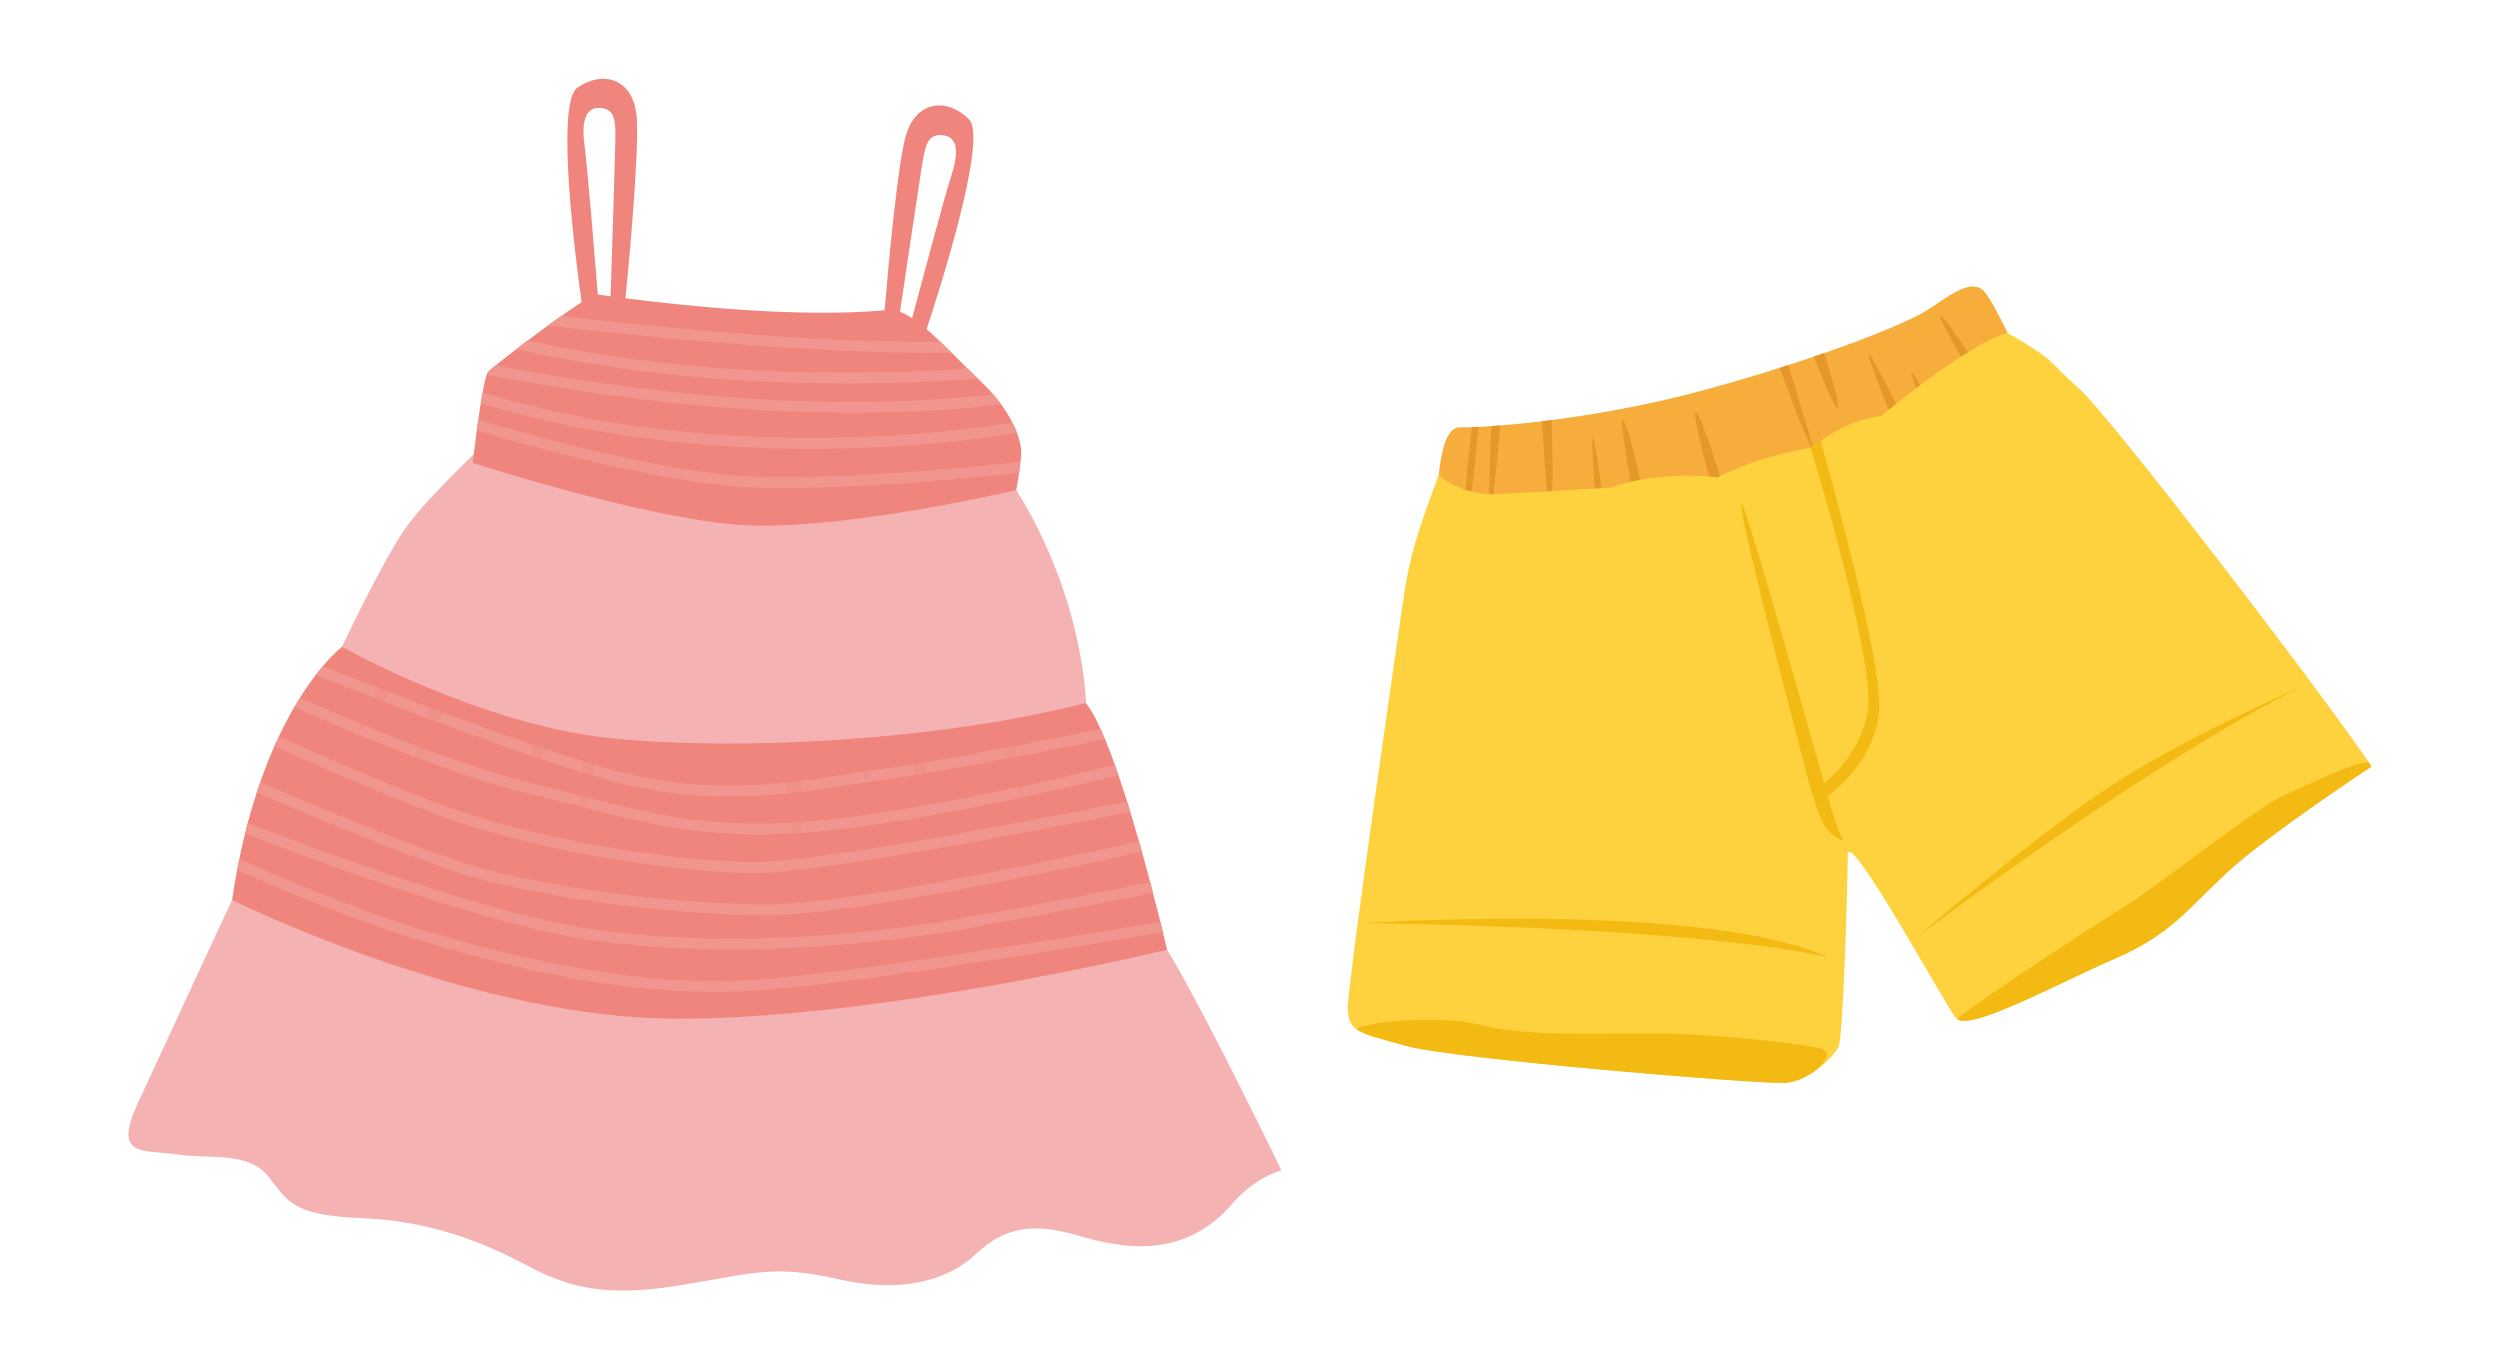
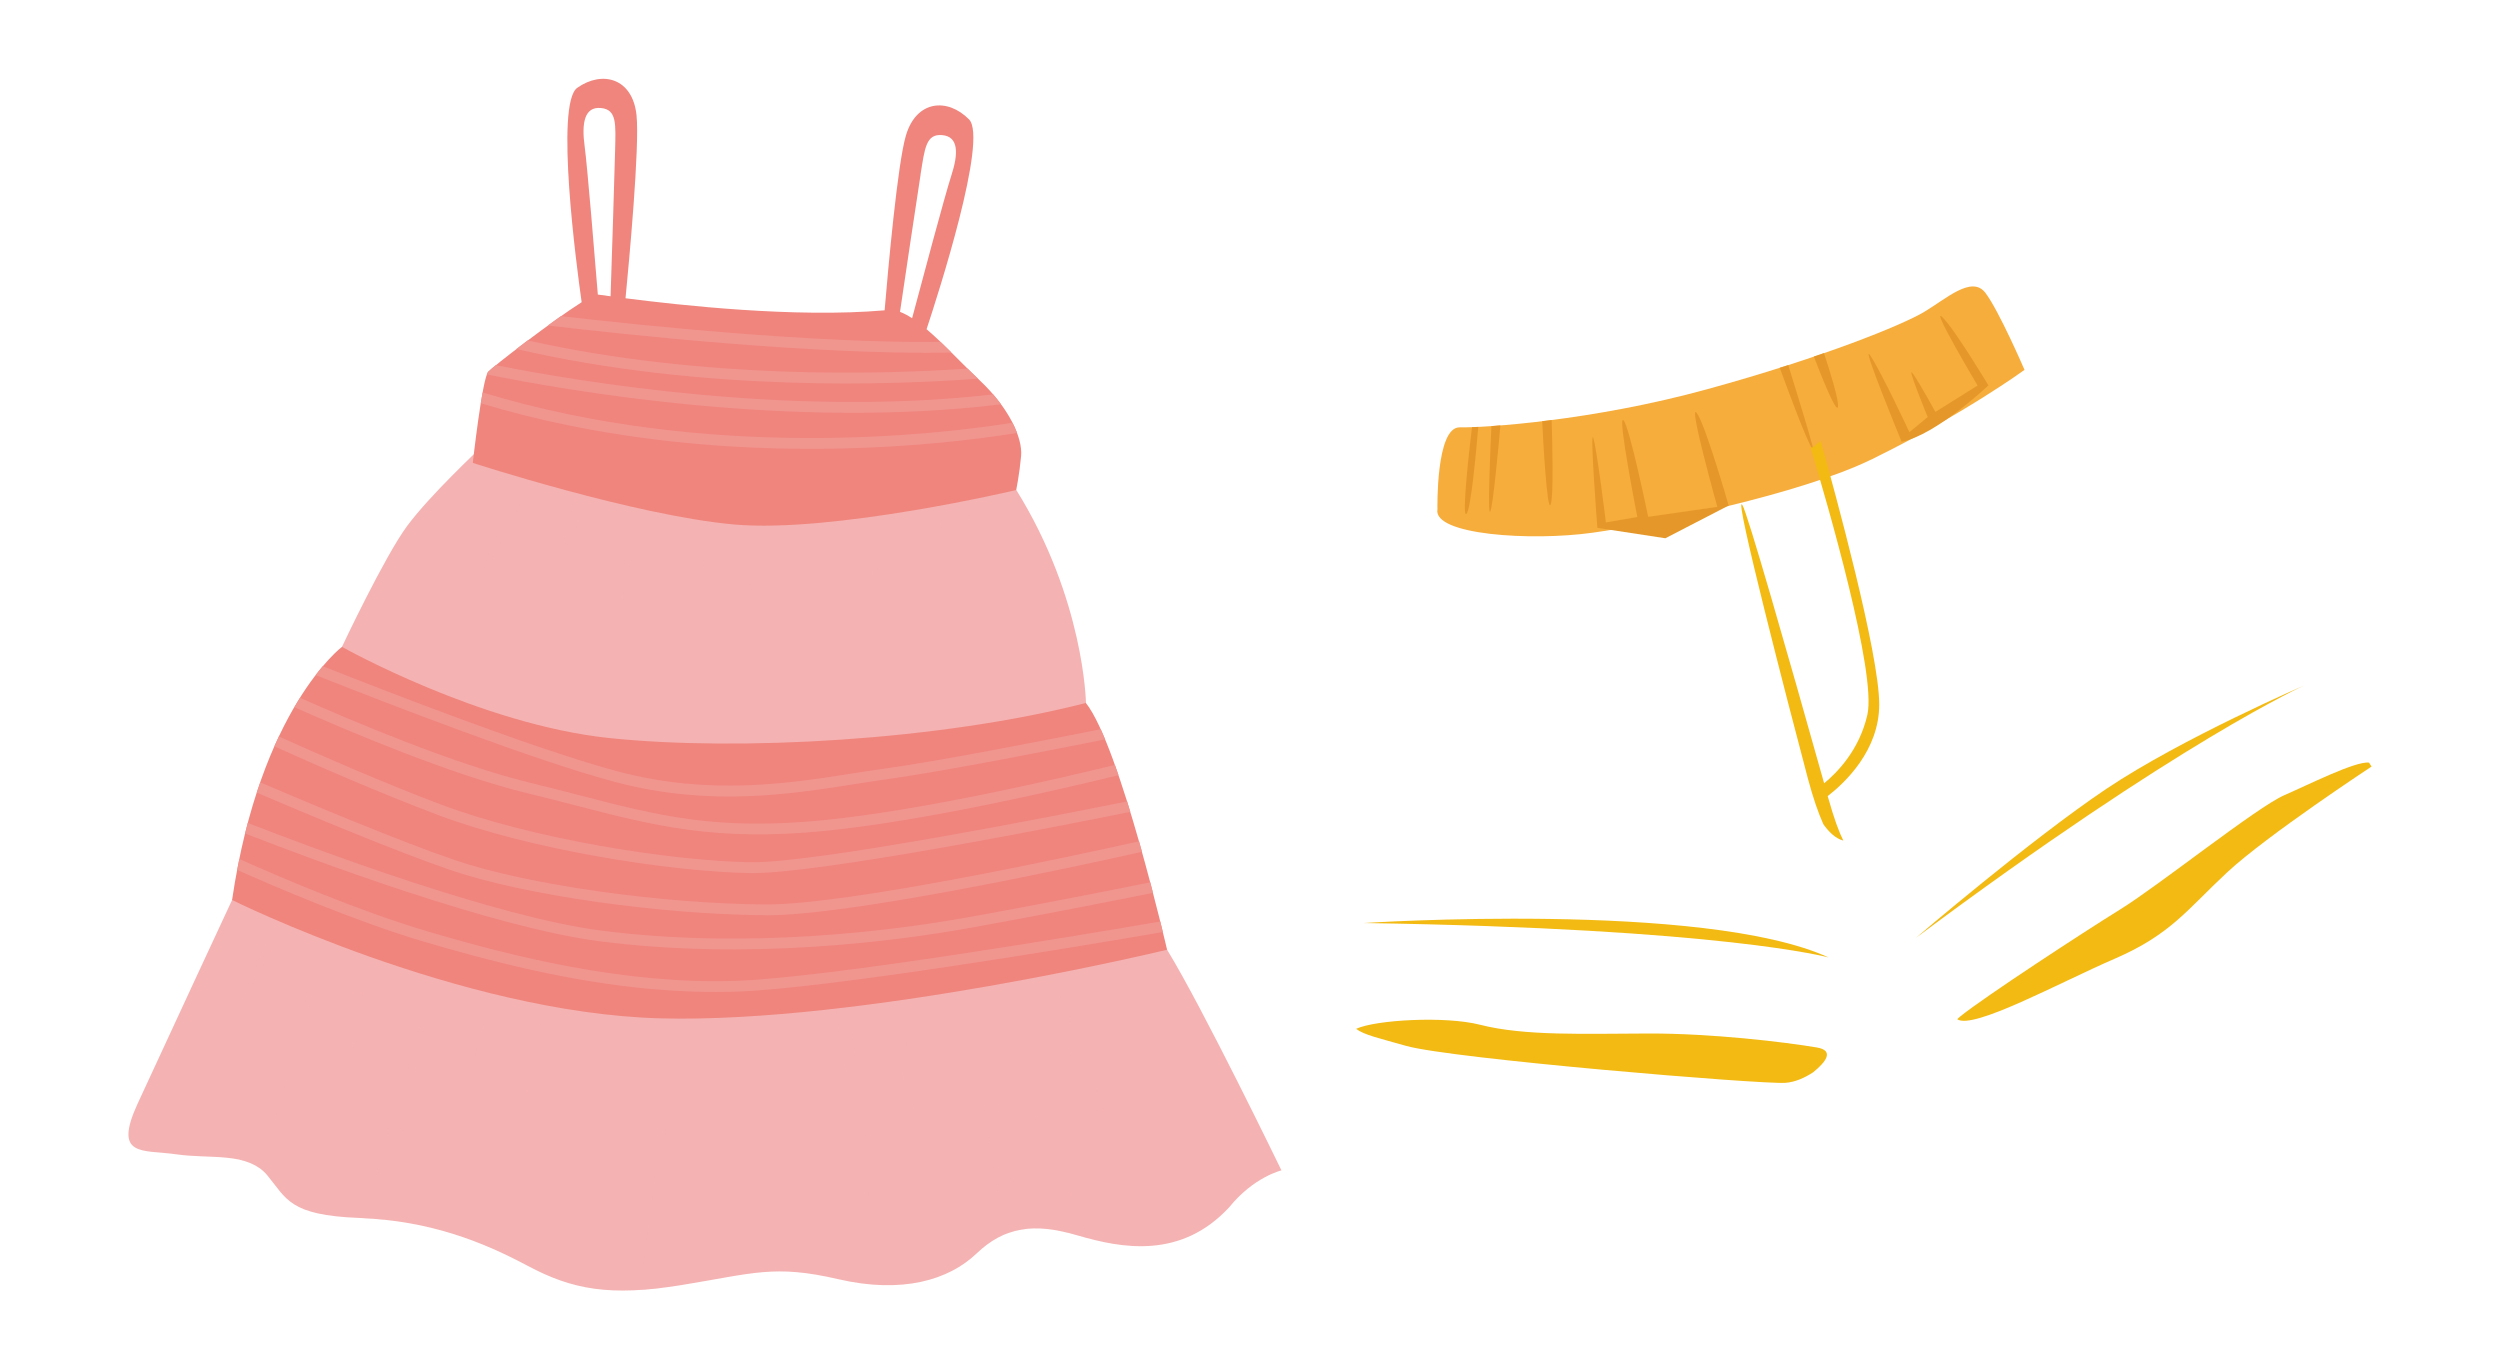
<svg xmlns="http://www.w3.org/2000/svg" width="226" height="123" viewBox="0 0 226 123" fill="none">
  <path d="M22.77 79.716L20.98 81.359C20.98 81.359 14.68 94.893 12.439 99.774C10.198 104.655 12.886 103.911 15.963 104.353C19.041 104.796 22.381 104.11 24.155 106.24C25.929 108.369 26.124 109.861 32.497 110.104C38.871 110.352 43.615 112.253 47.684 114.421C51.753 116.59 55.137 117.222 61.627 116.167C68.117 115.112 69.994 114.295 75.774 115.637C81.554 116.979 85.769 115.715 88.278 113.318C90.791 110.921 93.45 110.503 97.441 111.684C101.433 112.866 106.756 113.833 111.112 109.147C113.329 106.395 115.842 105.802 115.842 105.802C115.842 105.802 108.793 91.232 105.506 85.856L102.22 80.479L22.774 79.72L22.77 79.716Z" fill="#F5B2B2" />
  <g style="mix-blend-mode:multiply" opacity="0.3">
    <path d="M25.95 80.824C25.95 80.824 21.2 91.709 21.968 90.465C22.736 89.22 27.058 81.252 27.058 81.252L34.185 84.023C34.185 84.023 31.355 95.409 31.905 94.801C32.449 94.193 35.604 82.837 35.604 82.837C35.604 82.837 27.5 79.978 25.95 80.819V80.824Z" fill="#F5B2B2" />
  </g>
  <g style="mix-blend-mode:multiply" opacity="0.3">
    <path d="M43.679 87.83C43.679 87.83 39.527 104.835 40.276 103.756C41.029 102.677 44.948 88.272 44.948 88.272L49.474 89.006C49.474 89.006 46.853 101.724 47.607 100.645C48.36 99.565 51.321 88.52 51.321 88.52C51.321 88.52 45.716 87.033 43.679 87.83Z" fill="#F5B2B2" />
  </g>
  <g style="mix-blend-mode:multiply" opacity="0.3">
    <path d="M64.292 90.178C64.292 90.178 64.57 105.287 65.026 103.853C65.483 102.419 65.799 89.823 65.799 89.823L75.201 89.196C75.201 89.196 78.59 109.832 78.843 108.87C79.096 107.907 76.402 88.646 76.402 88.646L79.864 88.466C79.864 88.466 82.435 101.816 82.552 100.513C82.669 99.21 81.05 88.082 81.05 88.082L92.581 85.676C92.581 85.676 99.883 102.89 100 101.592C100.116 100.289 93.938 85.141 93.938 85.141C93.938 85.141 65.926 88.52 64.302 90.178H64.292Z" fill="#F5B2B2" />
  </g>
  <path d="M34.146 57.134L30.908 58.481C30.908 58.481 23.524 64.047 20.981 81.359C20.981 81.359 41.54 91.573 59.693 92.059C77.845 92.545 105.502 85.856 105.502 85.856C105.502 85.856 101.258 67.441 98.166 63.551C95.074 59.667 34.146 57.134 34.146 57.134Z" fill="#EF857D" />
  <path d="M69.184 82.744C76.768 82.793 97.05 78.388 103.239 77.003C103.151 76.692 103.064 76.376 102.972 76.055C96.778 77.436 76.549 81.811 69.194 81.762C59.743 81.699 47.702 79.988 41.182 77.776C36.238 76.099 27.828 72.569 23.526 70.727C23.419 71.033 23.312 71.339 23.21 71.655C27.546 73.508 35.918 77.022 40.867 78.7C47.473 80.936 59.651 82.671 69.189 82.735L69.184 82.744Z" fill="#F1958F" />
  <path d="M39.922 72.754C34.598 70.746 28.799 68.199 25.211 66.58C25.075 66.867 24.939 67.163 24.803 67.469C28.405 69.098 34.229 71.65 39.577 73.668C47.846 76.789 60.422 78.792 67.797 78.928C73.772 79.04 95.858 74.669 102.182 73.391C102.085 73.075 101.988 72.764 101.891 72.448C95.503 73.736 73.582 78.053 67.817 77.946C60.525 77.815 48.099 75.831 39.922 72.749V72.754Z" fill="#F1958F" />
  <path d="M28.538 61.028C34.999 63.59 48.373 68.773 55.636 70.698C64.134 72.949 71.406 71.806 77.245 70.887C78.266 70.727 79.248 70.571 80.196 70.44C85.271 69.74 95.694 67.684 99.904 66.838C99.773 66.517 99.637 66.211 99.506 65.919C95.174 66.784 85.028 68.787 80.06 69.468C79.102 69.599 78.115 69.755 77.09 69.915C71.338 70.819 64.182 71.942 55.884 69.745C48.772 67.859 35.724 62.817 29.18 60.226C28.976 60.464 28.762 60.732 28.538 61.023V61.028Z" fill="#F1958F" />
  <path d="M58.955 89.409C61.478 89.638 64.045 89.73 66.617 89.643C74.973 89.356 98.284 85.433 105.124 84.256C105.056 83.969 104.978 83.649 104.891 83.303C97.973 84.495 74.847 88.379 66.582 88.666C56.427 89.016 46.3 86.459 38.615 84.188C32.373 82.346 24.934 79.132 21.638 77.654C21.57 77.98 21.507 78.306 21.444 78.641C24.861 80.168 32.168 83.308 38.337 85.131C44.157 86.852 51.366 88.734 58.955 89.419V89.409Z" fill="#F1958F" />
  <path d="M47.682 71.709C49.223 72.083 50.648 72.453 52.023 72.807C59.111 74.645 64.712 76.094 74.595 75.112C83.749 74.198 96.224 71.276 101.114 70.075C101.007 69.759 100.901 69.448 100.789 69.147C95.859 70.357 83.535 73.235 74.498 74.139C64.79 75.107 59.539 73.746 52.272 71.864C50.891 71.505 49.462 71.135 47.916 70.761C41.051 69.088 31.761 65.151 27.123 63.084C26.953 63.352 26.783 63.634 26.613 63.93C31.246 65.996 40.696 70.012 47.687 71.714L47.682 71.709Z" fill="#F1958F" />
  <path d="M87.611 83.897C93.79 82.793 101.033 81.354 104.232 80.713C104.155 80.406 104.067 80.085 103.984 79.765C100.761 80.411 93.576 81.84 87.441 82.934C80.795 84.121 67.655 85.846 54.281 84.116C44.806 82.886 28.54 76.789 22.399 74.393C22.317 74.709 22.234 75.025 22.152 75.346C28.413 77.786 44.636 83.848 54.154 85.083C67.655 86.833 80.912 85.093 87.611 83.897Z" fill="#F1958F" />
  <g style="mix-blend-mode:multiply" opacity="0.3">
-     <path d="M35.59 59.312C35.59 59.312 31.385 67.786 32.226 66.634C33.067 65.482 36.699 60.645 36.699 60.645L39.582 61.398C39.582 61.398 36.509 70.96 37.35 69.803C38.191 68.651 41.001 62.015 41.001 62.015L48.92 64.203C48.92 64.203 46.932 72.633 48.104 70.523C49.275 68.413 50.116 64.558 50.116 64.558L53.267 65.088C53.267 65.088 51.944 74.315 52.518 73.382C53.092 72.448 54.482 65.195 54.482 65.195L58.386 65.545C58.386 65.545 58.59 71.466 58.92 70.513C59.251 69.56 59.582 65.9 59.582 65.9L70.627 66.157C70.627 66.157 71.546 77.8 72.168 76.381C72.785 74.961 72.382 65.827 72.382 65.827L77.569 65.555C77.569 65.555 77.773 71.476 78.371 70.299C78.969 69.123 78.809 65.418 78.809 65.418L82.022 65.214C82.022 65.214 83.184 74.174 83.539 72.973C83.894 71.777 83.534 64.859 83.534 64.859L89.742 64.189C89.742 64.189 92.387 73.036 92.474 72.059C92.562 71.082 90.846 62.813 90.846 62.813L35.581 59.312H35.59Z" fill="#EF857D" />
-   </g>
+     </g>
  <path d="M43.343 40.581C43.343 40.581 38.866 44.767 36.815 47.533C34.763 50.299 30.913 58.476 30.913 58.476C30.913 58.476 43.397 65.501 55.093 66.721C66.79 67.937 84.914 66.945 98.171 63.547C98.171 63.547 98.03 54.188 91.87 44.291L43.348 40.576L43.343 40.581Z" fill="#F5B2B2" />
  <g style="mix-blend-mode:multiply" opacity="0.3">
    <path d="M47.337 41.763C47.337 41.763 42.898 52.842 44.021 51.301C45.144 49.764 48.435 42.351 48.435 42.351L52.412 43.693C52.412 43.693 50.302 50.717 51.041 49.798C51.78 48.88 53.355 44.106 53.355 44.106L57.23 44.781C57.23 44.781 55.791 55.306 56.233 54.038C56.675 52.764 58.192 45.034 58.192 45.034L63.501 46.167C63.501 46.167 63.093 52.526 63.501 51.578C63.914 50.63 64.308 46.24 64.308 46.24L67.089 46.327C67.089 46.327 67.803 54.752 68.085 53.469C68.367 52.181 68.406 46.284 68.406 46.284L77.308 45.773C77.308 45.773 79.194 53.974 79.325 52.511C79.456 51.048 78.474 45.55 78.474 45.55L84.444 44.777C84.444 44.777 85.708 50.79 85.81 49.653C85.912 48.515 85.761 44.728 85.761 44.728L86.957 44.179C86.957 44.179 88.931 53.211 89.199 52.088C89.466 50.965 87.847 43.44 87.847 43.44C87.847 43.44 47.842 41.641 47.337 41.763Z" fill="#F5B2B2" />
  </g>
  <path d="M88.502 34.32C86.99 32.91 85.317 31.082 83.762 29.76C84.831 26.532 89.328 12.545 87.602 10.795C85.648 8.816 82.838 9.055 81.895 12.249C81.141 14.791 80.286 24.286 79.97 28.053C71.871 28.758 61.37 27.582 56.547 26.964C56.849 23.848 57.846 13.201 57.539 10.387C57.179 7.076 54.462 6.337 52.187 7.937C50.169 9.356 52.114 24.018 52.581 27.319C49.95 28.991 44.569 33.129 44.136 33.61C43.592 34.218 42.741 41.845 42.741 41.845C42.741 41.845 57.393 46.609 66.338 47.411C75.284 48.218 91.866 44.3 91.866 44.3C91.866 44.3 92.162 42.851 92.308 41.223C92.454 39.594 91.224 36.862 88.502 34.324V34.32ZM54.316 9.764C55.779 9.896 55.663 11.198 55.604 13.654C55.556 15.725 55.283 24.183 55.196 26.784C54.632 26.707 54.238 26.653 54.044 26.629C53.776 23.352 53.091 14.966 52.853 13.24C52.556 11.082 52.853 9.633 54.311 9.764H54.316ZM83.213 15.807C83.597 13.381 83.713 12.083 85.177 12.215C86.64 12.346 86.669 13.824 85.993 15.895C85.454 17.538 83.315 25.53 82.454 28.768C82.075 28.52 81.71 28.325 81.36 28.194C81.817 25.107 82.916 17.713 83.217 15.812L83.213 15.807Z" fill="#EF857D" />
  <g style="mix-blend-mode:multiply" opacity="0.3">
    <path d="M88.986 96.332C88.047 95.209 89.919 107.003 91.052 111.505C91.557 111.315 92.087 111.184 92.641 111.116C91.63 107.382 89.919 97.445 88.99 96.332H88.986Z" fill="#F5B2B2" />
-     <path d="M72.867 115.097C72.453 111.752 70.796 98.709 70.139 98.077C69.498 97.46 70.684 110.965 71.043 114.946C71.622 114.966 72.22 115.01 72.867 115.092V115.097Z" fill="#F5B2B2" />
    <path d="M32.879 110.124C33.482 110.153 34.07 110.197 34.644 110.255C35.626 105.807 38.484 92.759 38.63 91.145C38.781 89.463 34.153 105.646 32.879 110.124Z" fill="#F5B2B2" />
    <path d="M23.482 105.617C24.726 101.558 28.766 88.364 29.165 87.017C29.568 85.646 23.54 100.634 21.834 104.888C22.441 105.039 22.995 105.267 23.482 105.622V105.617Z" fill="#F5B2B2" />
    <path d="M93.704 100.367C93.077 99.91 94.997 108.675 95.668 111.261C96.232 111.368 96.815 111.504 97.438 111.689C97.734 111.777 98.045 111.864 98.356 111.947C96.937 108.529 94.249 100.765 93.704 100.367Z" fill="#F5B2B2" />
    <path d="M57.875 116.609C58.507 116.57 59.173 116.502 59.878 116.415C60.034 112.545 60.374 103.371 60.117 101.932C59.859 100.489 58.459 111.757 57.875 116.609Z" fill="#F5B2B2" />
  </g>
  <path d="M44.817 33.012C44.457 33.303 44.209 33.517 44.131 33.6C44.093 33.644 44.049 33.731 44.005 33.843C51.205 35.316 71.584 38.875 90.495 36.551C90.276 36.254 90.038 35.953 89.78 35.651C71.686 37.752 52.357 34.514 44.812 33.007L44.817 33.012Z" fill="#F1958F" />
  <path d="M50.706 28.578C50.322 28.85 49.928 29.132 49.524 29.424C56.306 30.226 73.671 32.108 86.019 31.874C85.689 31.549 85.358 31.223 85.032 30.912C73.443 31.028 57.881 29.409 50.706 28.578Z" fill="#F1958F" />
  <path d="M88.408 34.232C88.097 33.941 87.781 33.634 87.465 33.318C79.838 33.848 63.635 34.339 47.699 30.776C47.349 31.038 47.008 31.301 46.683 31.549C63.625 35.486 81.024 34.791 88.413 34.232H88.408Z" fill="#F1958F" />
  <path d="M91.94 39.137C91.828 38.841 91.692 38.529 91.531 38.214C84.653 39.312 64.123 41.714 43.627 35.481C43.569 35.788 43.515 36.113 43.462 36.454C64.356 42.774 85.246 40.231 91.945 39.137H91.94Z" fill="#F1958F" />
-   <path d="M68.716 44.096C76.484 44.276 86.752 43.328 92.124 42.754C92.167 42.448 92.211 42.108 92.25 41.758C86.971 42.327 76.567 43.304 68.735 43.119C60.894 42.934 48.55 39.526 43.227 37.946C43.179 38.277 43.135 38.607 43.091 38.928C47.982 40.372 58.41 43.25 66.193 43.95C67.068 44.028 67.914 44.081 68.711 44.101L68.716 44.096Z" fill="#F1958F" />
  <path d="M129.945 46.037C129.945 46.037 129.787 38.593 131.958 38.633C134.128 38.677 143.912 38.053 154.34 35.183C164.768 32.319 171.939 29.389 173.942 28.2C175.939 27.01 178.249 24.869 179.473 26.465C180.697 28.061 183.016 33.434 183.016 33.434C183.016 33.434 177.56 37.423 169.263 41.492C162.726 44.699 149.552 47.38 143.961 48.159C138.376 48.937 129.509 48.352 129.945 46.037Z" fill="#F6AD3C" />
  <path d="M163.972 32.239C164.572 33.8 166.004 37.428 166.148 36.784C166.267 36.254 165.464 33.667 164.889 31.922C164.591 32.026 164.284 32.13 163.972 32.234V32.239Z" fill="#E59829" />
  <path d="M160.891 33.25C161.59 35.178 163.3 39.817 163.924 40.769C164.197 41.19 162.318 35.124 161.659 33.008C161.406 33.087 161.149 33.171 160.891 33.25Z" fill="#E59829" />
  <path d="M134.709 46.266C134.961 45.944 135.502 40.006 135.636 38.46C135.353 38.484 135.08 38.504 134.823 38.519C134.729 40.536 134.466 46.573 134.709 46.266Z" fill="#E59829" />
  <path d="M132.552 46.464C132.963 46.221 133.469 40.601 133.637 38.593C133.434 38.603 133.241 38.613 133.067 38.618C132.834 40.556 132.131 46.717 132.552 46.464Z" fill="#E59829" />
  <path d="M139.411 38.078C139.486 39.56 139.848 46.35 140.175 45.621C140.462 44.987 140.333 40.07 140.269 37.969C139.981 38.009 139.694 38.043 139.416 38.078H139.411Z" fill="#E59829" />
  <path d="M144.401 47.723C144.401 47.723 143.722 38.866 144.019 39.555C144.317 40.244 145.174 47.227 145.174 47.227L148.014 46.736C148.014 46.736 146.205 37.552 146.745 37.974C147.285 38.395 148.995 46.721 148.995 46.721L155.245 45.819C155.245 45.819 152.594 36.343 153.372 37.315C154.15 38.286 156.271 45.7 156.271 45.7L150.547 48.659L144.396 47.718L144.401 47.723Z" fill="#E59829" />
  <path d="M171.91 39.941C171.91 39.941 168.049 30.579 169.095 32.17C170.141 33.761 172.609 39.069 172.609 39.069L174.264 37.701C174.264 37.701 172.232 32.779 172.931 33.78C173.63 34.782 174.958 37.235 174.958 37.235L178.774 34.851C178.774 34.851 174.522 27.699 175.558 28.641C176.594 29.582 179.756 34.836 179.756 34.836C179.756 34.836 175.047 39.316 171.905 39.936L171.91 39.941Z" fill="#E59829" />
-   <path d="M130.059 42.95C130.059 42.95 132.017 44.868 135.521 44.66C139.025 44.451 145.567 44.085 145.567 44.085C145.567 44.085 149.621 42.499 155.296 43.158C155.296 43.158 158.012 41.497 163.915 40.417C163.915 40.417 166.468 38.008 170.056 37.607C170.056 37.607 177.565 31.273 181.46 30.078C186.188 32.829 185.053 32.606 187.933 35.119C190.813 37.632 210.989 64.068 214.389 69.297C214.389 69.297 204.968 75.482 201.354 78.843C197.736 82.198 196.264 84.468 191.169 86.668C186.074 88.869 177.892 93.379 176.821 92.041C175.751 90.703 167.048 74.689 167.038 77.311C167.023 79.933 166.641 93.82 166.19 94.668C165.739 95.515 163.598 97.746 161.373 97.889C159.147 98.033 131.194 95.713 127.091 94.544C122.992 93.374 121.847 93.374 121.842 91.089C121.837 88.805 126.615 55.747 126.952 53.586C127.437 50.443 128.012 48.431 130.054 42.95H130.059Z" fill="#FDD23E" />
  <path d="M164.594 39.867C164.49 39.946 164.4 40.016 164.316 40.08C164.301 40.095 164.286 40.105 164.272 40.115C164.207 40.164 164.153 40.214 164.103 40.254C164.093 40.264 164.078 40.273 164.068 40.283C164.024 40.318 163.989 40.353 163.964 40.373C163.964 40.373 163.954 40.383 163.949 40.387C163.925 40.407 163.91 40.422 163.91 40.422C163.831 40.437 163.756 40.452 163.677 40.467C165.218 45.577 169.654 60.857 168.812 64.609C168.083 67.845 166.016 69.897 164.901 70.809C161.546 58.869 157.928 46.221 157.501 45.636C156.694 44.516 161.6 63.474 163.429 70.363C163.91 72.172 164.386 73.51 164.827 74.501C165.293 75.17 165.907 75.8 166.636 75.988C166.259 75.245 165.798 74.025 165.223 71.968C166.77 70.774 169.897 67.835 169.882 63.657C169.867 59.038 165.912 44.585 164.589 39.867H164.594Z" fill="#F2BA12" />
  <path d="M164.244 94.692C161.25 94.187 154.708 93.414 148.993 93.429C143.284 93.443 137.827 93.671 133.788 92.636C130.645 91.833 124.356 92.189 122.592 93.007C123.335 93.572 124.713 93.86 127.097 94.544C131.196 95.713 159.154 98.033 161.379 97.889C162.276 97.83 163.153 97.433 163.917 96.928C165.027 96.026 165.879 94.97 164.244 94.692Z" fill="#F2BA12" />
  <path d="M214.155 68.94C212.921 68.792 208.54 71.007 206.517 71.879C204.039 72.95 195.173 80.042 191.688 82.198C188.209 84.354 179.417 90.108 177.236 91.863C177.117 91.962 177.013 92.051 176.929 92.135C178.336 93.132 186.212 88.81 191.168 86.669C196.263 84.468 197.735 82.203 201.353 78.843C204.971 75.487 214.388 69.297 214.388 69.297C214.314 69.183 214.234 69.064 214.155 68.935V68.94Z" fill="#F2BA12" />
  <path d="M173.204 84.78C173.204 84.78 183.582 75.894 190.427 71.304C197.271 66.72 208.428 61.907 208.428 61.907C208.428 61.907 197.053 66.977 173.204 84.78Z" fill="#F2BA12" />
  <path d="M123.283 83.442C123.283 83.442 154.106 81.42 165.302 86.554C165.302 86.554 155.84 83.937 123.283 83.442Z" fill="#F2BA12" />
</svg>